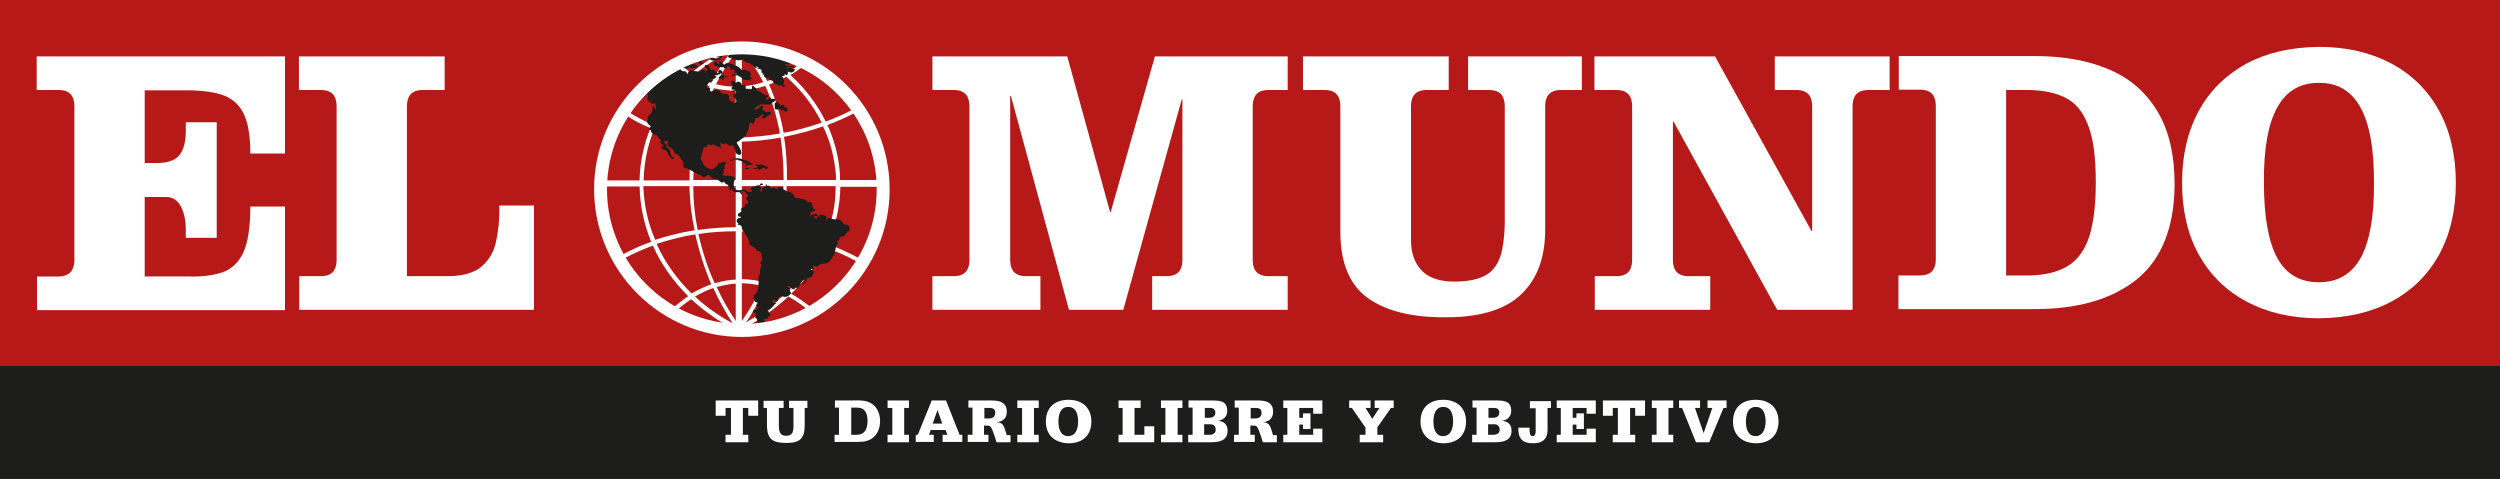
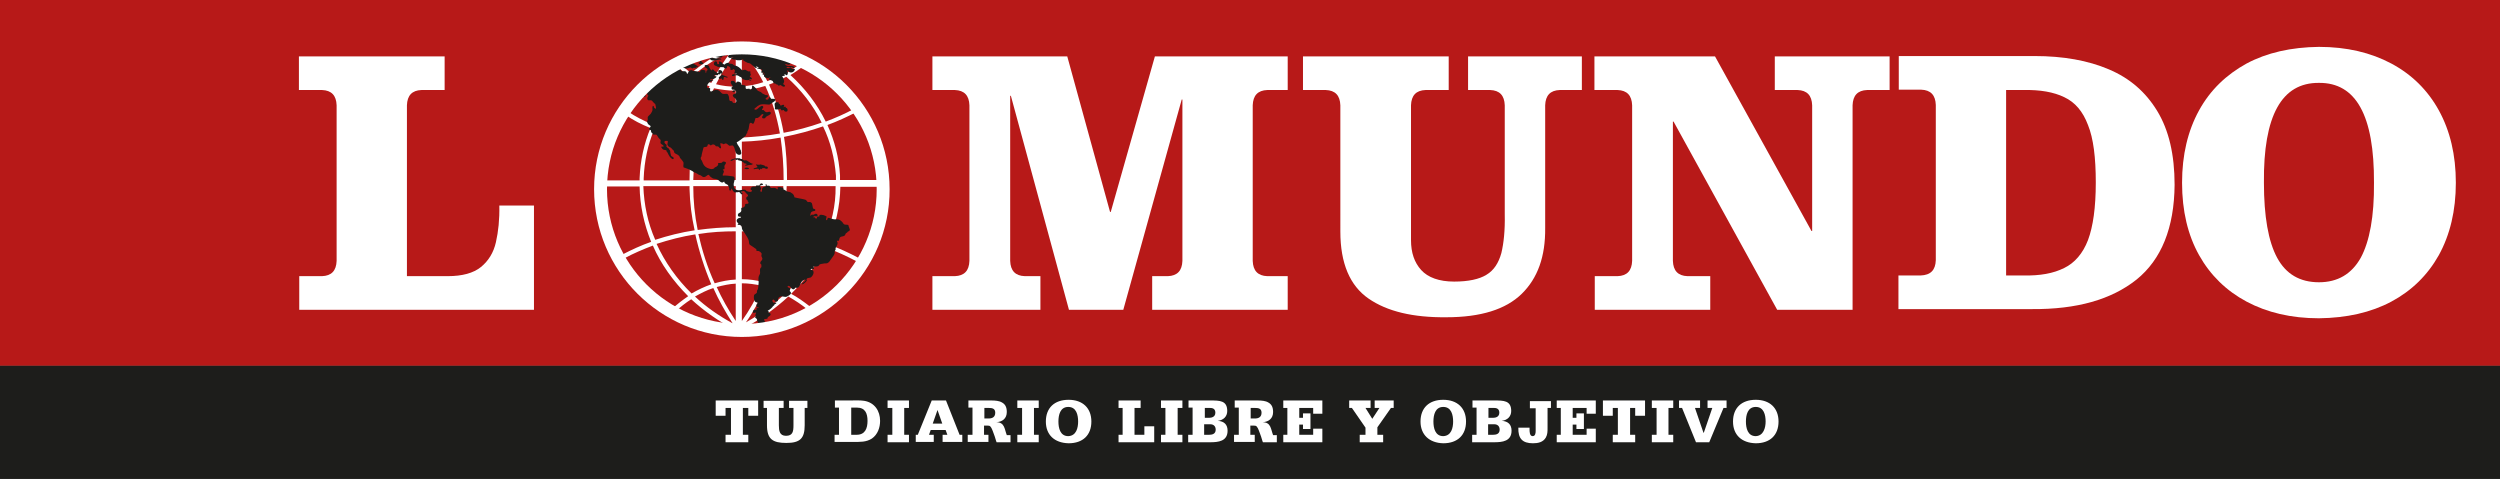
<svg xmlns="http://www.w3.org/2000/svg" xmlns:xlink="http://www.w3.org/1999/xlink" version="1.1" id="Capa_1" x="0px" y="0px" viewBox="0 0 736 141" style="enable-background:new 0 0 736 141;" xml:space="preserve">
  <rect x="0" y="0" width="736" height="141" fill="#808080" stroke="none" />
  <style type="text/css">
	.st0{fill:#B71918;}
	.st1{fill:#1D1D1B;}
	.st2{fill:#FFFFFF;}
	.st3{fill-rule:evenodd;clip-rule:evenodd;fill:#FFFFFF;}
	.st4{clip-path:url(#SVGID_2_);fill:#FFFFFF;}
	.st5{clip-path:url(#SVGID_2_);fill:#1D1D1B;}
</style>
  <g>
    <rect class="st0" width="736" height="107.7" />
    <rect y="107.7" class="st1" width="736" height="33.3" />
    <path class="st2" d="M274.4,16.6h39.8l12.6,45.8h0.2l13-45.8h39.1v9.9h-6c-2.8,0.1-4.2,1.6-4.3,4.5v45.8c0.1,2.9,1.5,4.4,4.3,4.5h6   v9.9h-39.9v-9.9h4.6c2.8-0.1,4.2-1.6,4.3-4.5V29.3h-0.2l-17.2,61.9h-16l-17.1-63h-0.2v48.6c0.1,2.9,1.5,4.4,4.3,4.5h4.6v9.9h-31.8   v-9.9h6.6c2.8-0.1,4.2-1.6,4.3-4.5V31c-0.1-2.9-1.5-4.4-4.3-4.5h-6.6V16.6" />
    <path class="st2" d="M383.6,26.5v-9.9h42.9v9.9h-6.8c-2.8,0.1-4.2,1.6-4.3,4.5v39.7c0,3.7,1,6.6,3,8.8c2,2.2,5.3,3.4,9.7,3.4   c4.2,0,7.4-0.7,9.5-2c2.2-1.3,3.6-3.5,4.4-6.4c0.7-2.9,1.1-6.7,1-11.3V31c-0.1-2.9-1.5-4.4-4.3-4.5h-6.5v-9.9h33.5v9.9h-6.5   c-2.8,0.1-4.2,1.6-4.3,4.5v36.1c0.1,8.4-2.2,14.8-6.9,19.4c-4.7,4.6-12.1,6.9-22.2,6.9c-9.8,0.1-17.4-1.7-22.9-5.5   c-5.5-3.8-8.3-10.4-8.3-19.7V31c-0.1-2.9-1.5-4.4-4.3-4.5H383.6" />
    <path class="st2" d="M504.9,16.6L533.3,68h0.2V31c-0.1-2.9-1.5-4.4-4.3-4.5h-6.7v-9.9h33.8v9.9h-6.6c-2.8,0.1-4.2,1.6-4.3,4.5v60.2   h-22.2l-30.5-55.4h-0.2v41c0.1,2.9,1.5,4.4,4.3,4.5h6.7v9.9h-34v-9.9h6.7c2.8-0.1,4.2-1.6,4.3-4.5V31c-0.1-2.9-1.5-4.4-4.3-4.5   h-6.8v-9.9H504.9" />
    <path class="st3" d="M569.9,76.6V30.9c-0.1-2.9-1.5-4.4-4.3-4.5H559v-9.9H599c8.4,0,15.7,1.3,21.8,3.9c6.2,2.6,10.9,6.7,14.3,12.3   c3.4,5.6,5.1,12.8,5.1,21.7c-0.1,12.7-3.9,22-11.2,27.9c-7.4,5.9-17.6,8.8-30.8,8.7h-39.3v-9.9h6.5C568.4,81,569.8,79.5,569.9,76.6    M590.6,26.5v54.6h5.1c4.9,0.1,8.8-0.6,12-2.2c3.1-1.5,5.5-4.3,7-8.2c1.5-4,2.3-9.6,2.3-17c0-7.3-0.7-13-2.3-16.9   c-1.5-4-3.8-6.7-7-8.2c-3.1-1.5-7.1-2.2-12-2.1H590.6z" />
    <path class="st3" d="M682.7,24.4c-11-0.1-16.4,9.7-16.2,29.4c0,9.9,1.3,17.3,3.9,22.1c2.6,4.8,6.7,7.2,12.3,7.2   c5.5,0,9.6-2.4,12.3-7.2c2.6-4.8,4-12.2,3.9-22.1C699,34,693.6,24.3,682.7,24.4 M682.7,13.8c8.2,0,15.3,1.7,21.3,4.9   c6,3.2,10.7,7.8,14,13.8c3.3,6,5,13.1,5,21.3c0,8.2-1.7,15.3-5,21.3c-3.3,5.9-8,10.5-14,13.7c-6,3.2-13.1,4.8-21.3,4.9   c-8.2,0-15.3-1.7-21.3-4.9c-6-3.2-10.7-7.8-14-13.7c-3.3-5.9-5-13-5-21.3c0-8.2,1.7-15.3,5-21.3c3.3-6,8-10.5,14-13.8   C667.4,15.5,674.5,13.9,682.7,13.8z" />
    <g>
      <defs>
        <path id="SVGID_1_" d="M176.8,55.6c0-23,18.6-41.6,41.6-41.6c23,0,41.6,18.6,41.6,41.6c0,23-18.6,41.6-41.6,41.6     C195.5,97.2,176.8,78.6,176.8,55.6" />
      </defs>
      <clipPath id="SVGID_2_">
        <use xlink:href="#SVGID_1_" style="overflow:visible;" />
      </clipPath>
      <path class="st4" d="M259.9,54.8V53h-12.6c0-0.5,0-0.9,0-1.4c-0.3-5.2-1.6-10.2-3.7-14.8c3-1.1,5.8-2.4,8.5-3.8l-0.6-1    c-2.7,1.5-5.5,2.7-8.4,3.8c-2.5-5.1-6.1-9.8-10.4-13.7c1.2-0.7,2.3-1.5,3.4-2.3l-0.7-0.9c-1.2,0.9-2.4,1.7-3.6,2.5    c-4.1-3.5-8.8-6.3-14-8.3l-0.2,0.6l-0.2-0.6c-5.3,2.2-9.9,5-13.9,8.4c-1.2-0.8-2.3-1.8-3.3-2.9l-0.9,0.8c1,1.1,2.1,2,3.2,2.9    c-4.5,4.1-8.1,9-10.5,14.3c-2.6-1.1-5-2.3-7-3.7l-0.7,1c2.1,1.5,4.5,2.7,7.2,3.8c-1.9,4.6-3,9.6-3.2,14.8c0,0.2,0,0.4,0,0.6h-11.2    v1.8h11.2c0.1,5.6,1.3,11.1,3.4,16.3c-2.9,1-5.7,2.3-8.4,3.7l0.6,1.1c2.6-1.4,5.4-2.6,8.3-3.7c2.4,5.5,6,10.5,10.4,14.9    c-1.6,1.1-3.2,2.3-4.7,3.7l0.8,0.9c1.6-1.4,3.2-2.7,4.8-3.7c3.8,3.5,8.2,6.6,13.1,9.1v0.3h1.8V97c5.2-2.8,9.8-6.1,13.7-9.7    c1.9,1.1,3.8,2.3,5.6,3.8l0.7-0.9c-1.8-1.4-3.6-2.7-5.5-3.7c4.3-4.2,7.7-8.8,10.1-13.7c3.2,1.2,6.3,2.6,9.3,4.2l0.6-1    c-3-1.6-6.1-3-9.3-4.2c2.4-5.3,3.7-11,3.8-16.8H259.9z M246.1,51.7c0,0.5,0,0.9,0,1.3h-14.4c0-4.3-0.2-8.6-0.9-12.7    c4-0.8,7.8-1.8,11.5-3.1C244.5,41.7,245.7,46.6,246.1,51.7z M218.4,26.6c2.3-0.1,4.6-0.6,6.9-1.3c2,4.3,3.4,9,4.3,14    c-3.8,0.7-7.5,1-11.2,1.2V26.6z M218.4,25.4V15.2c2.5,2.6,4.6,5.6,6.3,9C222.6,24.9,220.5,25.3,218.4,25.4z M216.6,25.5    c-2,0-3.9-0.2-5.8-0.7c1.7-3.4,3.6-6.5,5.8-9.3V25.5z M216.6,26.7v13.9c-3.8,0.1-7.5-0.2-11.1-0.6c1.1-5,2.6-9.7,4.7-14    C212.3,26.4,214.4,26.7,216.6,26.7z M215.3,41.8c0.4,0,0.9,0,1.3,0V53h-12.5c0.1-4.1,0.5-8.1,1.2-11.9    C208.5,41.5,211.8,41.8,215.3,41.8z M216.6,54.8v12.1c0,0-0.1,0-0.1,0c-3.7,0-7.4,0.3-11.1,0.8c-0.9-4.4-1.3-8.7-1.3-12.9H216.6z     M216.6,68.1v14.2c-2.1,0.1-4.1,0.5-6.2,1.1c-2.2-4.8-3.7-9.7-4.8-14.5C209.3,68.3,212.9,68.1,216.6,68.1z M218.4,68.1    c3.5,0.1,7,0.4,10.5,0.9c-1,4.9-2.4,9.6-4.2,14c-2.1-0.5-4.2-0.8-6.3-0.8V68.1z M218.4,66.9V54.8h12.2c-0.1,4.4-0.6,8.8-1.4,13.1    C225.6,67.3,222,67,218.4,66.9z M218.4,53V41.7c3.8-0.1,7.6-0.5,11.4-1.2c0.6,4.1,0.9,8.3,0.9,12.5H218.4z M241.9,36.1    c-3.7,1.3-7.4,2.3-11.2,3c-0.9-5-2.3-9.8-4.3-14.2c1.7-0.6,3.4-1.4,5.1-2.3C235.9,26.5,239.4,31,241.9,36.1z M230.6,21.8    c-1.5,0.8-3.1,1.5-4.7,2.1c-1.6-3.2-3.6-6.2-5.9-8.7C223.9,16.9,227.4,19.2,230.6,21.8z M215.4,15c-2.3,2.9-4.3,6.1-6,9.4    c-1.8-0.6-3.5-1.4-5.1-2.4C207.6,19.3,211.3,16.9,215.4,15z M203.4,22.8c1.7,1.1,3.6,2,5.5,2.6c-2.1,4.5-3.7,9.2-4.7,14.2    c-4-0.6-7.8-1.6-11.2-2.8C195.4,31.6,198.9,26.9,203.4,22.8z M189.5,52.5c0.2-5.1,1.2-9.9,3.1-14.4c3.4,1.3,7.3,2.3,11.4,2.9    c-0.7,3.9-1,7.9-1,12.1h-13.5C189.5,52.8,189.5,52.6,189.5,52.5z M189.4,54.8H203c0,0.3,0,0.5,0,0.8c0.1,4.1,0.6,8.2,1.5,12.2    c-4,0.6-7.9,1.6-11.6,2.8C190.7,65.6,189.6,60.3,189.4,54.8z M193.3,71.8c3.7-1.2,7.5-2.2,11.4-2.8c1.1,5,2.7,10,4.7,14.7    c-2,0.7-3.9,1.6-5.8,2.7C199.2,82.1,195.7,77.1,193.3,71.8z M204.6,87.3c1.8-1,3.5-1.9,5.4-2.5c1.6,3.6,3.6,7.1,5.7,10.4    C211.5,92.9,207.8,90.3,204.6,87.3z M211,84.5c1.9-0.5,3.7-0.9,5.6-1v11C214.4,91.2,212.5,87.8,211,84.5z M218.4,83.4    c1.9,0,3.9,0.3,5.8,0.7c-1.6,3.8-3.6,7.3-5.8,10.4V83.4z M219.6,94.9c2.2-3.1,4.1-6.7,5.8-10.5c1.9,0.5,3.7,1.3,5.6,2.2    C227.7,89.7,223.9,92.5,219.6,94.9z M231.9,85.8c-2-1.1-4-1.9-6-2.5c1.8-4.4,3.2-9.2,4.2-14.1c4,0.7,8,1.7,11.9,3.1    C239.5,77.2,236.1,81.7,231.9,85.8z M242.4,71.2c-3.9-1.4-8-2.4-12.2-3.1c0.8-4.4,1.3-8.8,1.4-13.3h14.4    C246.1,60.5,244.8,66,242.4,71.2z" />
      <path class="st5" d="M177.2,23.1c-0.1,0.2-0.2,0.3-0.1,0.5c0,0,0.1,0.1,0.1,0.1c0,0,0.2-0.3,0.4-0.5H177.2" />
      <path class="st5" d="M177.9,23.1c0,0-0.1,0.1-0.1,0.1c-0.1,0.4-0.4,0.4-0.5,0.7c-0.2,0.4,0.5,0.2,0.7,0.3c-0.3,0.1-0.3,0.3,0,0.3    c0.3-0.1,0.5,0.1,0.5,0.1c0.2,0.1,0.3-0.2,0.5-0.1c0.2,0.2,0.2,0.2,0.6,0.1c0.1,0.1-0.1,0.2-0.3,0.3c-0.6,0.1-1.7,0.4-1.9,0.6    c-0.3,0-0.5,0.2-0.8,0.2c-0.6,0.2-1.3,0.3-1.9,0.4c-0.9,0.4-0.2,0.4,0.1,0.4c1.4-0.2,2.6-0.9,4-0.6c0.5-0.5,1.3-0.5,1.9-0.8    c0.4-0.2,0.5-0.6,0.6-1c0-0.2,0.4-0.1,0.7,0c-0.1-0.3,0.3-0.4,0.3-0.7c0.4,0.1,0.9-0.2,1.3-0.1c0.1,0,0,0.2-0.1,0.3    c-0.1,0-0.3,0-0.3,0c-0.3,0.2-0.1,0.6-0.3,0.7c-0.1,0.1-0.5,0.1-0.5,0.3c-0.1,0.3,0.4,0.2,0.5,0.1c0.4-0.7,1-0.8,1.7-1    c0.1-0.1,0-0.3,0.1-0.4c0-0.1,0.1-0.1,0.2-0.1H177.9" />
      <path class="st5" d="M226.8,96.3c-0.1,0-0.2,0-0.3,0.1c-0.3-0.3-0.9-0.8-1.2-0.4c-0.3,0.3,0.1,0.7,0.5,0.9    c0.5,0.2,1.1,0.1,1.6-0.1c0.2-0.1,0.3-0.4,0.1-0.5C227.3,96.3,227,96.3,226.8,96.3" />
      <path class="st5" d="M217.7,56.6c0.3,0.1,0.3,0.5,0.6,0.6c0.2,0.1,0.5-0.1,0.3-0.3c-0.3-0.2-0.4-0.5-0.1-0.6    c0.3-0.1,0.8-0.1,0.9,0l0.3-0.3c-0.3-0.2-0.8-0.2-1.2-0.1c-1.4,0.3-2,0-2.4-0.6c-0.1-0.3,0-0.5-0.1-0.8c-0.1-0.8,0.5-1.5,0.2-2.3    c-0.1-0.2-0.4-0.3-0.6-0.3c-0.9-0.1-1.8-0.3-2.8-0.2c-0.2-0.5,0.6-1,0.2-1.5c-0.1-0.1-0.2-0.2-0.2-0.3c0.3,0,0.5-0.1,0.5-0.2    c0-0.1,0-0.3,0-0.4c-0.1-0.3,0-0.7,0.3-1c0.1-0.2,0.2-0.4,0-0.6c-0.2-0.1-0.5-0.2-0.8-0.1c-0.1,0.1-0.2,0.2-0.3,0.3    c-0.3,0.1-0.7,0.1-1.1,0.1c0.2,0.6-0.3,1.1-1,1.3c0,0-0.1,0.2-0.1,0.2c-0.2,0.2-0.6,0.3-0.9,0.3c-2-0.4-2.3-1.3-2.7-2.3    c0-0.2-0.2-0.3-0.3-0.5c-0.2-0.3-0.1-0.8,0.1-0.9c0.1-0.9,0.4-1.7,0.6-2.6c0-0.1,0.2-0.2,0.3-0.2c0.3-0.1,0.6,0,0.8-0.2    c0.2-0.2,0-0.5,0.3-0.6c0.2-0.1,0.5,0.1,0.7,0.3c0.1,0.1,0.2-0.1,0.4-0.2c0.4-0.2,0.9,0,1.1,0.4c0.1,0.2,0.5,0,0.6,0.1    c0.1,0.1,0.4,0.1,0.4,0.3c0,0.1,0.2,0.1,0.2,0.2c0.1,0,0.2,0.1,0.3,0.1c0.1-0.2,0.1-0.5,0-0.6c-0.2-0.3,0-0.6-0.2-0.9    c0.4,0,0.6,0,0.9,0.2c0.1,0.1,0.2,0.1,0.3,0c0.7-0.5,1.1,0.3,1.5,0.5c0.3,0.1,0.9-0.2,1.1,0c0.6,0.6,0.5,1.5,0.9,2.2    c0.3,0.4,1,0.7,1.4,0.3c0.3-0.3,0-0.7,0-1.1c0-0.2-0.3-0.3-0.2-0.5c0,0.1,0.1,0.2,0.1,0.3c-0.2-0.8-0.9-1.4-1.1-2.1    c0,0,0-0.2,0.1-0.2c0.1,0,0.3-0.1,0.4-0.2c0.8-0.5,1.4-1.1,2.1-1.6c0.1-0.1,0.2-0.5,0.3-0.7c0.1,0,0.1-0.1,0.2-0.1    c0-0.1,0-0.3,0-0.4c0.2-0.3,0.3-0.6,0.4-0.9c0.1-0.4,0.1-0.8,0.2-1.2c0-0.2,0.2-0.7,0.6-0.5c0.2,0.1,0.5,0.4,0.6,0.2    c0.4-0.5,0.4-1.1,0.6-1.6c0-0.1,0.5,0,0.7-0.1c0.4-0.2,0.7-0.5,1-0.9c0.1-0.1,0.2-0.1,0.4-0.2c0.2-0.1,0.3,0.2,0.2,0.3    c-0.3,0.3-0.5,0.7-0.2,0.9c0.2,0.1,0.5,0.1,0.7,0c0.2-0.1,0.1-0.2,0.3-0.4c0.1-0.1,0.4-0.2,0.5-0.3c0.5-0.2,1.2-0.6,0.8-1.1    c-0.3-0.3-0.9,0.2-1.3,0c-0.3-0.1-0.5-0.4-0.7-0.6v0c-0.9,0.1-0.3-0.4-0.2-0.6c0.1-0.1,0.2-0.3,0-0.5c-0.1-0.1-0.3-0.2-0.4-0.1    c-0.6,0.2-0.9,0.7-1.4,1c-0.2,0.1-0.7,0.2-0.7-0.1c0-0.2,0.3-0.3,0.5-0.5c0.3-0.3,0.6-0.5,1-0.7c0.9-0.4,1.9-0.1,2.8-0.1    c0.2,0,0.4-0.1,0.5-0.2c0.4-0.4,1.1-0.6,1.3-1c0.4-0.6-0.8-0.5-1.3-0.5c0.1-0.2,0-0.3-0.2-0.4c-0.1-0.1-0.3,0-0.3,0    c-0.1,0.3-0.2,0.8-0.8,0.6c-0.1,0-0.3-0.1-0.2-0.3c0.2-0.3,0.7-0.4,0.7-0.7c0-0.1,0-0.2-0.1-0.2c-0.1-0.1-0.4-0.1-0.6-0.1    c-0.3-0.2-0.7-0.3-1-0.5c-0.1-0.1-0.2-0.2-0.3-0.3c-0.1-0.2-1-0.3-1.2-0.7c-0.3-0.5-0.7-0.8-1.1-1.2c0,0-0.4-0.2-0.4,0    c0,0.4,0.1,1-0.6,1.1c0,0,0-0.1,0-0.1c0,0-0.1,0-0.1,0c0-0.1-0.1-0.2-0.1-0.2c-0.4,0-0.8,0.2-1,0c-0.2-0.2,0-0.6-0.1-0.8    c-0.2-0.3-0.7-0.2-1.1-0.3c-0.2-0.1-0.1-0.3-0.2-0.5c-0.1-0.2-0.4-0.3-0.6-0.4c-0.2-0.1-0.5-0.1-0.7,0c-0.1,0.1-0.1,0.2-0.1,0.3    c-0.2,0-0.3-0.1-0.4-0.1c0-0.2-0.2-0.3-0.3-0.4c-0.3-0.1-0.8-0.2-0.9,0.1c-0.2,0.6,0.3,1,0.6,1.5c-0.4-0.1-0.5,0.4-0.4,0.7    c0,0.1,0.1,0.2,0.3,0.2c0.1,0,0.3,0,0.4,0c0.2,0.1,0.3,0.1,0.2,0.3c0.5-0.1,0.5,0.6,0.3,0.8c-0.2,0.2-0.7,0.2-0.8,0.4    c-0.1,0.2-0.1,0.4,0.1,0.6c0.1,0.2,0.4,0.3,0.6,0.5c0.3,0.4,0.4,0.9,0.1,1.2c-0.2,0.2-0.4,0.2-0.7,0.1c-0.2-0.1-0.3-0.2-0.3-0.4    c0-0.2-0.6,0-0.8-0.3c-0.2-0.3-0.1-0.7-0.2-1.1c0,0,0,0,0,0c-0.1-0.3-0.2-0.6-0.4-0.8c-0.4-0.2-1,0.1-1.5-0.1    c-0.4-0.2-0.6-0.6-1-0.9c-0.7-0.4-1.5-0.2-2.2,0.2c-0.3,0.2-0.4-0.1-0.5-0.3c0-0.2,0.2-0.5,0-0.6c-0.1-0.2-0.5,0-0.6-0.1    c-0.5-0.3-0.2-0.9,0.1-1.3c0.2-0.3,0.6-0.6,1.1-0.7c0,0,0-0.1-0.1-0.1c0.2,0,0.3-0.1,0.5-0.2c0,0,0,0,0-0.1c-0.3,0-0.6,0-0.9,0    c0,0,0-0.1,0-0.2c0.7,0.1,1.4-0.1,1.8-0.6c0.2-0.3-0.5-0.3-0.7-0.3c0-0.5,0.9-0.1,1.2-0.3c0,0,0-0.2,0-0.2c0.2-0.1,0.5,0.1,0.6,0    c0.1-0.1,0-0.2,0.1-0.3c0,0,0.1,0,0.1,0c0.1,0,0.1,0.1,0.1,0.1c0.1,0,0.3,0,0.3,0c0.2-0.2,0.1-0.5,0-0.7c-0.2-0.3-0.7-0.5-1-0.3    c-0.3,0.1,0,0.5-0.1,0.7c0,0.1-0.2,0.2-0.3,0.1c-0.3-0.1-0.4-0.3-0.6-0.5c-0.1-0.1-0.2,0-0.3,0c0.1-0.2-0.1-0.2-0.1-0.4    c-0.2,0.1-0.2-0.2-0.4-0.2c-0.1,0-0.1,0.2-0.2,0.3c-0.1,0.1-0.3-0.1-0.3-0.1c-0.2-0.2-0.3-0.5-0.5-0.8c0,0,0-0.2,0-0.2    c-0.2-0.4-0.7-0.6-1.2-0.4c-0.3,0.1-0.1,0.4,0,0.6c0.1,0.3,0.8,0.3,0.7,0.7c0,0-0.1,0.1-0.1,0.1c0.2,0.2-0.2,0.2-0.2,0.2    c-0.1,0.2,0,0.4-0.1,0.6c0,0-0.2,0-0.2,0c-0.1-0.3,0.2-0.6-0.2-0.7c-0.5-0.2-1.4-0.2-1.4,0.5c-0.7-0.1-1.3-0.3-2-0.3    c-0.1,0-0.2-0.2-0.4-0.2c-0.2-0.1-0.5,0-0.7,0.1c-0.4,0.2-0.3,0.7-0.7,1c-0.2-0.3-0.1-0.7-0.6-0.8c-0.4-0.1-0.8,0.1-1-0.1    c-0.2-0.1-0.3-0.4-0.5-0.5c-0.5-0.2-1,0-1.5-0.2c-0.3-0.1-0.5-0.3-0.7-0.6c0,0-0.2,0-0.2,0c-0.3,0.2-0.3,0.7-0.7,0.6    c0,0,0-0.2,0-0.3c0.1,0,0.1,0,0.1,0.1c0.1-0.2-0.2-0.5-0.5-0.4c-0.1,0-0.2,0.1-0.2,0.2c-0.3,0-0.3-0.2-0.5-0.3    c-0.1-0.1-0.2,0-0.2,0.1c-0.2,0.3-0.1,0.7-0.5,0.7c-0.3,0-0.6,0-0.9-0.2c-0.1,0,0.1-0.1,0.1-0.2c0.3,0,0.6-0.1,0.8-0.2    c0.1-0.2,0-0.4,0.2-0.5c-0.5-0.1-0.8,0.2-1.1,0.4c-0.1,0.1-0.2,0.3-0.3,0.3c-0.3,0.1-0.7,0-1,0c-0.1,0-0.3,0.2-0.4,0.2    c-0.5,0.1-1.1-0.3-1.6,0c-0.1,0.1-0.2-0.1-0.4-0.1c0-0.2-0.2-0.3-0.3-0.4c-0.2-0.1-0.5-0.1-0.7,0c-0.1,0.1-0.2,0.3-0.4,0.2    c-0.2,0-0.3-0.2-0.5-0.2c-0.3-0.1-0.6-0.1-0.9-0.2c0,0,0-0.1,0-0.1c-0.2-0.1-0.5,0-0.6-0.1c-0.5-0.5-1.2-0.6-1.9-0.5    c0,0.1-0.2,0.2-0.2,0.2c-1,0-2.1,0-2.5,0.9c-0.4,0-0.8-0.3-1.2-0.2c-0.2,0-0.5,0.2-0.5,0.4c0.1,0.4,0.5,0.8,0.1,1.1    c-0.1,0.1-0.4,0.1-0.4,0c-0.2-0.2-0.2-0.5-0.4-0.7c0,0-0.4,1.1,0,1.1c-0.2,0.2-1.7,1-1.7,1.1c-0.3,0-1.5,0-1.7,0.3    c-0.1,0.1,0.3,0.1,0.3,0.3c0,0.1-0.1,0.2-0.2,0.4h0.4c0,0,0.1-0.1,0.1-0.1c0.2-0.2,0.4-0.1,0.2,0.1h6.9c0.1,0,0.1,0,0.2,0    c0,0,0.1,0,0.1,0c0.4,0.2,0,0.7,0.3,0.8c0.5,0.2,1.3-0.1,1.7,0.1c0.6,0.3,1.3,0.4,1.9,0.5c0.5,0.1,0.4,0.6,0.5,0.9    c0.1,0,0.2,0.1,0.2-0.1c0,0.2-0.2,0.5,0,0.6c0.3,0.1,0.6,0.3,0.6,0.6c0.5,0.1,0.4,0.5,0.5,0.9c0,0.1,0.1,0.2,0.3,0.2    c0,0.1-0.1,0.1-0.1,0.2c-0.2,0.4-0.4,0.7-0.1,1.1c0.2,0.3,0.8,0,1.2,0.2c0.2,0.2,0.7,0.9,1,1c0,0.1,0.6,1.9-0.1,1.3    c-0.2-0.2-0.4-0.3-0.3-0.6c-0.1,0-0.2-0.2-0.3-0.1c-0.2,0.3-0.1,0.7-0.1,1.1c0,0.3-0.2,0.7-0.4,1c-0.2,0.4-0.6,0.6-0.9,1    c-0.3,0.4,0.1,0.8-0.2,1.2c-0.2,0.3,0,0.7,0.2,1c0.1,0.2,0.4,0.3,0.6,0.5c0.4,0.2-0.1,0.6-0.3,0.8c0,0.1,0,0.2,0,0.3    c0.1,0.1,0.3,0.2,0.5,0.2c0.2,1.4,0.5,0.4,0.6,1.3c0.4,0.1,1-0.1,1.2,0.2c0.2,0.4,0.6,1,1,1.3c0.3,0.3-0.1,0.8,0.1,1.1    c0.2,0.4,1.1,0.5,0.8,1c-0.3,0-0.7-0.2-0.6,0.2c0.2,0.2,0.2,0.4,0.5,0.6c0.3,0.2,0.7,0.1,1,0.3c0.1,0.8,0.3,0.3,0.4,0.8    c0.3,0.6,0.6,1.3,1.3,1.7c0.2,0.1,0.3,0.1,0.4-0.1c0.1-0.1,0.1-0.2,0-0.3c-0.2-0.2-0.4-0.3-0.6-0.4c-0.2-0.1-0.1-0.3-0.2-0.4    c-0.1-0.4-0.2-0.8-0.2-1.2c0-0.1-0.2-0.3-0.3-0.4c0-0.1-0.1-0.2-0.1-0.3c-0.4,0-0.4-0.4-0.7-0.5c-0.1-0.1,0.2-0.5,0-0.6    c-0.4-0.3-0.8-0.7-0.5-1c0.2-0.2,0.6-0.1,0.9-0.1c0,0.3,0,0.6-0.1,0.9c-0.1,0.2,0.2,0.5,0.3,0.7c0.2,0.2,0.7,0.3,0.8,0.5    c0.1,0.1,0.3,0.2,0.3,0.4c0.2,0,0.2,0.1,0.3,0.2c0.3,0.2,0.2,0.5,0.3,0.7c0.2,0.3,0.5,0.4,0.9,0.6c0.4,0.2,0.7,0.6,0.7,0.7    c0,0.1,0.1,0.3,0.2,0.4c0.3,0.3,0.6,0.7,0.8,1c0.3,0.4,0,1,0.1,1.5c0,0.2,0.2,0.3,0.4,0.3c0.7,0.2,1.3,0.5,1.9,0.8    c0.5,0.2,0.8,0.6,1.3,0.7c0.5,0.2,0.8,0.6,1.4,0.7c0.3,0.1,0.5,0.4,0.8,0.5c0.2,0.1,0.5,0,0.7-0.1c0.4-0.2,0.8-0.8,1.1-0.4    c0.2,0.4,0.6,0.6,1,0.9c0.4,0.2,0.9,0.1,1.3,0.3c0.5,0.2,0.7,0.6,1.1,0.8c0.2,0.1,0.4,0.2,0.6,0.1c0.4-0.3,0.5-0.3,0.5,0.1    c0.2,0.3,0.6,0.4,0.9,0.6c0.1,0.1,0.3,0.3,0.2,0.5c0.2,0,0.2,0.2,0.2,0.3c0.2,0.2,0,0.5,0.1,0.7c0.1,0.2,0.3,0.3,0.5,0.1    c0-0.6,0.3-0.6,0.4-0.1c0.2,0.4,0.3,0.4,0.6,0.7c0.2,0.2,0.6-0.1,0.9,0C217.4,56.5,217.6,56.5,217.7,56.6z" />
      <path class="st5" d="M250.1,67.3c-0.1-0.4-0.3-0.6-0.3-1c0,0-0.1,0-0.1,0c0-0.1,0-0.1-0.1-0.1c-0.3-0.1-0.7,0-0.9-0.1    c-0.5-0.1-0.5-0.6-0.9-0.9c-0.3-0.2-0.4-0.4-0.7-0.5c-0.6-0.3-1.3,0-1.9-0.2c-0.5-0.2-1-0.3-1.5-0.4c-0.2,1.2-0.8,0.8-0.3-0.3    c-0.5-0.4-1.4-0.7-2.1-0.5c-0.1,0,0,0.3-0.1,0.4c-0.1,0.1-0.5,0-0.6,0.1c-0.2,0.8-0.4,0.7-0.7,0.2c-0.1-0.1-0.3,0-0.4,0    c-0.1-0.1,0-0.2,0.1-0.3c0.3-0.1,0.6,0,0.9,0c0.3-0.1,0.2-0.4,0.1-0.6c-0.1-0.2-0.5-0.2-0.7-0.1c-0.3,0.3-0.5,0.2-0.9,0.2    c-0.2,0-0.2,0.3-0.5,0.3c0.1-0.3,0.1-0.5,0.2-0.8c0.1-0.4,0.6-0.5,1.1-0.6c0.2,0,0.3-0.3,0.2-0.4c-0.1-0.2-0.5-0.2-0.6-0.3    c-0.2-0.5-0.2-1.1-0.4-1.6c-0.1-0.1-0.3-0.3-0.5-0.3c-0.3-0.1-0.6,0.1-0.8-0.1c-0.2-0.2-0.3-0.5-0.6-0.6c-1-0.3-2.1-0.4-3.2-0.7    c-0.1-0.5-0.3-1-0.9-1.3c-0.1,0-0.2-0.2-0.3-0.2c-0.5-0.2-1-0.1-1.4-0.5c-0.2-0.2-0.5-0.2-0.7-0.4c-0.1-0.1,0.2-0.4,0-0.4    c-0.5-0.1-0.9-0.3-1.4-0.2c-0.2,0-0.4,0.2-0.3,0.3c0.3,0.2,0,0.4-0.1,0.3c-0.8-0.7-1.3-0.2-1.9-0.4c-0.2-0.1-0.2-0.5-0.4-0.6    c-0.2-0.1-0.6,0.1-0.8-0.1c-0.1-0.1,0-0.2,0-0.3c-0.1-0.1-0.3,0-0.3,0c-0.1,0.2,0.2,0.4,0,0.6c-1.2,0.2-1,0.6-1.1,1.5    c0,0.1-0.3,0-0.4,0c-0.2-0.4,0.3-0.7,0.2-1.1c-0.1,0-0.1-0.1-0.2-0.1c0-0.2-0.2-0.4-0.1-0.5c0.2-0.3,0.5-0.1,0.8-0.3    c0,0,0.1-0.2-0.1-0.3c-0.2-0.1-0.5-0.2-0.6,0c-0.1,0.1-0.3,0.3-0.3,0.5c-0.3,0-0.6,0-0.9,0c-0.2,0-0.1,0.3-0.2,0.3    c-0.4,0.1-0.9-0.1-1.2,0.2c-0.2,0.2-0.5,0.6-0.2,0.8c0.1,0.1,0.2,0.1,0.3,0.2c0.1,0.2-0.3,0.4-0.5,0.4c-0.5,0-1-0.2-1.5-0.5    l-0.3,0.3c0.4,0.3,0.6,0.7,1,1c0.2,0.1,0,0.4,0.2,0.5c-0.6-0.1-0.9,0.9-0.2,1.2c0,0,0.1,0.3,0,0.3c0.3,0.1,0.3,0.4,0.2,0.6    c-0.2,0.2-0.7,0-0.9,0.2c0,0.7-0.3,1-1.1,1.1c-0.2,0.3,0.1,0.7-0.1,1c-0.1,0.3-0.4,0.4-0.7,0.6c-0.3,0.1-0.3,0.6-0.2,0.8    c0.1,0.2,0.5,0.2,0.8,0.2c0,0.1,0,0.3,0,0.3c-0.2,0.1-0.5,0-0.6,0.1c-0.4,0.2-0.7,0.5-0.6,0.9c0,0.3,0.4,0.5,0.5,0.8    c-0.2,0.1-0.4,0.2-0.1,0.3c0.6-0.1,1.1,0.3,1.1,0.7c0,0.5,0.2,0.9,0.5,1.3c0.2,0.2,0.4,0.5,0.5,0.7c0.4,0.6,0.8,1.2,1,1.8    c0.2,0.5,0,1.1,0.4,1.4c0.6,0.4,1.3,0.8,1.9,1.3c-0.1,0.4-0.1,0.5,0.6,0.5c0.4,0.1,0.7,0.4,0.9,0.7c0,0.1,0.1,0.2,0,0.3    c0,0.2-0.1,0.5,0,0.6c0.2,0.5,0.4,0.6,0.1,1.1c-0.4,0.4-0.6,0.7-0.4,1.1c0.5,0.2,0.1,0.6,0.3,0.9c-0.9,0.6-0.1,1.6-0.6,2.3    c-0.6,0.9-0.1,1.9-0.3,2.8c-0.1,0.5,0,1-0.2,1.5c0,0.1-0.2,0.2-0.2,0.3c-0.1,0.2,0,0.5-0.1,0.7c-0.2,0.3-0.7,0.4-0.8,0.7    c-0.1,0.6-0.1,1.2,0.2,1.8c0.1,0.2,0.5,0.3,0.8,0.4c0.2,0.1,0,0.3-0.2,0.4c-0.1,0.3-0.3,0.9,0.3,0.9c0.3,0.1,0.3,0.3,0.1,0.3    c-0.2,0-0.3-0.3-0.4-0.2c-0.2,0.2,0.1,0.5-0.1,0.7c-0.2,0.2-0.5-0.1-0.7,0c-0.3,0.2-0.5,0.7-0.2,0.9c0.2,0.2,0.5-0.2,0.7-0.1    c0.1,0,0,0.2,0.1,0.3c0,0-0.1,0.1-0.1,0c-0.1,0.3-0.2,0.7,0,1c-0.3,0-0.4,0,0.3,0.6c0.1,0.1,0.1,0.3,0.1,0.5    c0.2,0.4,0.3,0.7,0.7,0.9c0.5,0.3,1.2,0.1,1.5-0.2c0.2-0.2,0.1-0.5,0-0.7c-0.1-0.1-0.3-0.2-0.1-0.4c0.3-0.2,0.7,0,1-0.3    c0.1-0.1,0-0.3,0-0.3c0.2-0.2,0.6-0.3,0.8-0.6c0.1-0.2,0.1-0.4-0.1-0.6c-0.7-0.1-0.2-0.5-0.5-0.6c-0.3-0.1-0.2-0.1,0.1-0.3    c0.3-0.1,1.1-0.8,1.3-1.2c0.2,0,0.1-0.2,0.3-0.2c0-0.2,0.3-0.5,0.6-0.5c-0.1-0.1,0.2-0.2,0-0.3c-0.3-0.1-0.5,0-0.8,0    c-0.2-0.1-0.2-0.3-0.3-0.5c-0.1-0.2,0.2-0.5,0.4-0.4c0.3,0.2,0.3,0.7,0.8,0.6c0.8-0.2,0.2-0.9,0.8-1.3c0.1-0.1,0.3-0.1,0.4-0.2    c0.6-0.2,1.3,0.3,1.9,0c0.4-0.2,0.9-0.5,1.1-0.8c0.1-0.2,0.1-0.5-0.2-0.7c-0.3-0.2,0.2-0.6,0-0.9c-0.1-0.2-0.5-0.2-0.7-0.4l0,0    c-0.1-0.3,0.1-0.4,0.5-0.3c0.4,0.3,0.5,0.7,0.9,0.9c0.3,0.2,0.7,0,0.8-0.4c0.3,0,0.5,0.1,0.8,0c0.5-0.3,0.6-0.8,0.8-1.2    c0.2-0.5,0.6-1.1,1.4-1.2c0,0.2,0.1,0.4,0,0.4c-1.7,1.3-1,1-0.6,0.9c0.4-0.3,0.8-0.6,1-1c0.1-0.1,0-0.2-0.1-0.3    c0.2-0.1,0.1-0.3,0.2-0.3c0.3-0.3,1-0.1,1.3-0.5c0.5-0.5,0.8-1.2,0.5-1.8c-0.1-0.1-0.4-0.3-0.7-0.3c0-0.1,0-0.2,0-0.2    c0.2-0.1,0.5,0,0.8,0c0.2-0.1,0.2-0.3,0.1-0.5c0,0-0.1,0-0.2,0c0-0.1,0.1-0.2,0.1-0.2c0.6-0.1,1.4,0.1,1.7-0.5    c0.1-0.3,0.8-0.3,1.2-0.4c0.3-0.1,0.7,0,1.1-0.1c0.5-0.2,0.8-0.6,1-1c0.1-0.1,0.3-0.3,0.3-0.4c0.3-0.5,0.8-0.9,0.9-1.5    c0-0.1,0.1-0.3,0-0.4c0-0.3,0.2-0.5,0.3-0.7c0-0.2,0-0.4,0-0.5c0.3-0.6,0.8-1.2,0.5-1.8c0-0.1-0.2-0.3-0.1-0.3    c0.1-0.1,0.5,0.1,0.6-0.1c0.1-0.3,0.1-0.8,0.4-1c0.3-0.2,0.9-0.2,1.2-0.4c0.1-0.1,0.3-0.3,0.3-0.5c0.1-0.3,0.6-0.4,0.7-0.7    C250.2,68,250.3,67.7,250.1,67.3z" />
      <path class="st5" d="M228.3,32.2c0.5,0.1,1,0,1.5-0.2c0.1,0.2,0.1,0.4,0.3,0.5c0.2,0.1,0.5-0.2,0.6-0.1c0.2,0.1,0.2,0.4,0.4,0.4    c0.2,0.1,0.6,0.1,0.7-0.1c0.1-0.3,0.1-0.5-0.1-0.8c0,0-0.1-0.1-0.2-0.1c-0.2-0.1-0.2-0.3-0.3-0.4c-0.1-0.1-0.3,0.1-0.5,0.2    c0-0.3,0.3-0.5,0.1-0.7c-0.1-0.1-0.3,0-0.5,0c-0.2,0-0.2,0.2-0.4,0.2c-0.3-0.1-0.2-0.3-0.3-0.5c0,0-0.1,0-0.2,0    c-0.2-0.1-0.2-0.3-0.2-0.5c0,0-0.1,0-0.1,0c-0.4,0-0.8-0.1-1,0.3c-0.2,0.6,0.2,1.1,0,1.6C228.1,32.1,228.2,32.2,228.3,32.2z" />
-       <path class="st5" d="M192.2,30.6c0.1,0,0.2,0.1,0.3,0c0.1-0.3-0.1-0.6-0.4-0.8c-0.4-0.2-0.5-0.4-1-0.3c-0.2,0.1-0.2,0.3-0.2,0.4    c0.1,0.2,0.6,0.1,0.7,0.3C191.7,30.4,191.9,30.5,192.2,30.6z" />
      <path class="st5" d="M189.8,28c-0.1-0.1-0.3,0-0.4,0c-0.1,0-0.1,0.2-0.1,0.3c0.1,0.2,0.6,0.3,0.7,0.1c0-0.1,0.2-0.2,0.1-0.3    C190,28.1,189.9,28,189.8,28z" />
-       <path class="st5" d="M189.6,27.3c-0.2,0-0.3-0.2-0.5-0.1c-0.3,0.2,0.1,0.6,0.3,0.6C189.6,27.7,189.6,27.5,189.6,27.3z" />
      <path class="st5" d="M211.8,23.2c0.2,0.1,0.5-0.1,0.7-0.1c0.1,0.2,0.1,0.6,0.4,0.4c0.3-0.2-0.1-1.1,0.6-0.8    c0.2,0.1,0.5,0.2,0.7,0.1c0,0,0.1-0.2-0.1-0.2c-0.4-0.1-0.7-0.2-1-0.4c0,0-0.2,0-0.2,0c-0.1-0.1-0.2-0.1-0.2-0.2    c0-0.1-0.2-0.1-0.3,0c-0.2,0.1,0,0.3-0.1,0.3C211.8,22.4,211.3,23,211.8,23.2z" />
      <path class="st5" d="M214.4,16.4c-0.2,0.1,0,0.4,0.1,0.5c0.2,0.2,0.6,0.2,0.8,0.1c0.2-0.1,0.3-0.1,0.5-0.1c0,0.1,0.2,0,0.1,0.1    c-0.1,0.2-0.4-0.1-0.5,0c-0.2,0.2,0,0.5,0.3,0.4c0,0,0,0.1,0,0.1c0.3,0,0.6,0,0.9,0.1h-0.1c0,0,0.1,0,0.1,0c0.1,0,0.1,0,0.2,0.1    c0,0,0,0,0,0c0.7,0.1,1.5,0.1,2-0.3c0,0.1,0,0.2-0.1,0.3c0.5,0.3,0.9,0.6,1.4,0.8c0.3,0.1,0.7,0.1,0.9,0.3    c0.4,0.4,0.9,0.7,1.3,1.1c0.1,0.1,0.3,0.2,0.4,0.1c0.1-0.2,0.2-0.4-0.2-0.4c0,0,0-0.1,0.1-0.1c0.4,0.1,0.6,0.4,0.9,0.5    c-0.2,0-0.5-0.1-0.6,0.1c0,0,0.1,0.1,0.1,0.1c0.4,0,0.7,0.2,1.1,0.2c0.3,0.1,0.3,0.4,0.2,0.5c-0.2,0.1-0.2,0.3-0.1,0.5    c0.1,0.2,0.2-0.1,0.4,0c0,0,0-0.1,0-0.1c0,0,0.1,0,0.1,0c0.2,0.2,0,0.4-0.3,0.4c0.1,0.2,0.3,0.5,0.5,0.2c0.1-0.1,0-0.3,0.1-0.4    c0.2,0.3-0.1,0.5-0.1,0.8c0,0.4,0.6,0.6,1.1,0.7c0.2,0.1,0.6-0.3,0.8-0.2c0.1,0.1-0.3,0.2-0.4,0.3c-0.1,0.1-0.1,0.2,0,0.3    c0.3,0.2,0.7,0.2,1,0.4c0.2,0.1,0.2,0.5,0.4,0.7c0.1,0.1,0.3,0.1,0.5,0.1c0,0.1,0.1,0.1,0.2,0.2c0,0.1,0.3,0,0.4,0.1    c0.1,0.1,0.2,0.3,0.3,0.3c0.2,0.1,0.5-0.3,0.7-0.1c0.3,0.2,0.6,0.5,1,0.4c0.1,0,0.2-0.1,0.2-0.3c-0.1-0.3-0.7-0.3-0.5-0.6    c0.5-0.7,0.1-1.2-0.1-1.8c0-0.1-0.3-0.1-0.2-0.3c0.1-0.2,0.5-0.2,0.7-0.1c0-0.2,0-0.2-0.1-0.4c0.1,0,0.1-0.2,0.2-0.2    c0.1,0.1,0.2,0.2,0.3,0.3c0.1,0.1,0.3,0,0.4-0.1c0.1,0,0-0.2,0.1-0.3c0.2-0.3-0.1-0.6-0.2-0.9c0.1,0,0.3-0.1,0.3,0    c0.2,0.2,0.3,0.5,0.6,0.5c0.7,0.2,1.4-0.4,1.4-1c-0.2,0-0.3-0.1-0.5-0.1c0,0,0,0.1,0,0.1c-0.1,0-0.2,0-0.3,0    c-0.1-0.1-0.1-0.2-0.2-0.3c-0.1-0.2-0.5-0.1-0.7,0c-0.2,0.1-0.5,0.1-0.7-0.1c0,0-0.1-0.2,0.1-0.2c0.5-0.1,1,0.2,1.4,0    c0.1,0.2,0.3,0.2,0.4,0.3c0.2,0.1,0.5-0.1,0.3-0.3c-0.8-0.6-2,0.1-2.6-0.7c-0.1-0.1,0.1-0.1,0.1-0.2c0.4,0.2,0.9,0.4,1.3,0.1    c0.1-0.1,0.1-0.4,0-0.4c-0.5-0.2-0.8-0.6-1.3-0.8c-0.3-0.1-0.3-0.5-0.6-0.6c0.1,0-0.4-0.2-0.5-0.2c0,0-0.2-0.2-0.1-0.2    c-0.1,0-0.4-0.2-0.4-0.2c-0.6-0.5-0.6-0.3-1.1-0.6c-0.2-0.1-0.4-0.3-0.6-0.5c-0.1-0.1-0.5-0.1-0.6,0c-0.2,0.1,0.1,0.1-0.3,0.2    c-0.1,0-0.2,0.1-0.2,0.2c0,0-0.2,0-0.2,0c-0.3-0.3-0.7-0.2-1-0.2c0.1,0.2-0.2,0.2-0.2,0.3c-0.4,0.1-1,0.2-1.3-0.3    c0.4-0.1,0.9,0.1,1.3-0.1c0.3-0.1,0.6-0.1,0.8-0.3c-0.2,0.1-0.3-0.1-0.5,0c-0.6,0.3-1.3,0.5-2,0.3c0.1-0.3,0.6-0.1,0.8-0.4    c0.1-0.1,0-0.2-0.1-0.2c-0.4-0.1-0.8,0-1.2,0.1c-0.7,0.1-1.4-0.2-2.2,0c-0.1,0-0.2,0.2-0.1,0.3c0.2,0.2,0.5,0.3,0.9,0.2    c0.1,0,0.1,0.1,0.1,0.2c-0.6,0-1.1-0.1-1.6-0.3c-0.5-0.1-0.9,0.2-1.4,0.2c-0.2,0-0.4-0.2-0.6-0.3c-0.1-0.1-0.4-0.2-0.5-0.1    c-0.4,0.2-0.8,0.1-1.1,0.3c-0.1,0.1,0,0.4-0.1,0.4c-0.3,0.1-0.8,0-1.1-0.1C214.9,16.1,214.6,16.2,214.4,16.4z" />
      <path class="st5" d="M221,22.2c0.2-0.3-0.2-0.5-0.1-0.8c0-0.1,0-0.2,0-0.4c-0.3,0-0.7,0.1-0.8-0.1c-0.1-0.1-0.3-0.1-0.4-0.2    c-0.3-0.3-0.8-0.1-1.2,0c-0.6-0.6-1.2-1.3-2.2-1.4c-0.2,0-0.4-0.3-0.6-0.4c-0.4-0.2-0.8-0.1-1.1-0.2c0,0,0-0.2,0-0.2    c-0.3-0.1-0.6,0.1-1,0.2c0,0,0,0.1,0,0.1c-0.2,0-0.2,0.3-0.4,0.2c-0.2-0.1-0.3-0.2-0.5-0.3c-0.2-0.1-0.1-0.4-0.5-0.5    c0,0,0,0,0.1,0c-0.2-0.1-0.5-0.1-0.6-0.1c-0.3,0.1,0.1,0.4,0,0.7c-0.1,0.1-0.3,0.1-0.4,0.1c-0.3-0.2-0.1-0.5-0.2-0.6    c-0.1-0.1-0.1-0.2-0.2-0.2c-0.2-0.1-0.4,0-0.5,0.1c-0.2,0.2-0.3,0.5-0.2,0.8c0.1,0.3,0.6,0.4,0.8,0.5c0.6,0.4,1.4,0.2,2,0.3    c0.1,0,0.2,0.2,0.3,0.3c0.2,0.1,0.6,0.1,0.7-0.1c0.1-0.1-0.1-0.4,0.1-0.5c0.6-0.1,1.1,0.4,0.9,1c0.2,0,0.2,0.2,0.4,0.1    c0,0,0,0-0.1,0c0.2,0,0.4,0,0.5-0.2c0.1-0.1,0.3,0,0.4,0.1c0.3,0.3,0.1,0.5,0,0.9c0,0.1,0,0.3,0.1,0.3c0.1,0,0.2-0.1,0.3-0.1    c0.2,0,0.3,0.1,0.2,0.2c-0.4,0.3-1-0.2-1.2,0.2c-0.1,0.1-0.2,0.2-0.1,0.3c0.1,0.1,0.3,0.1,0.4,0.1c0.4-0.2,0.7-0.3,1.2-0.2    c0.2,0,0.3,0.2,0.5,0.2c0,0.1,0.1,0.1,0.2,0.2c0,0.1,0.3,0,0.4,0.1c0.3,0.7,1.1,0.9,1.8,0.9c0,0,0,0.1-0.1,0c0.2,0,0.4-0.1,0.6,0    c0.2,0.1,0.5,0.2,0.6,0.1c0.2-0.2-0.3-0.1-0.5-0.3c0,0,0-0.1,0-0.2c0-0.1,0.1,0.1,0.2,0c0.1,0.2,0.4,0.2,0.5,0.1    c0.2-0.3-0.2-0.5-0.5-0.7c-0.1,0,0-0.2,0-0.3C220.7,22.5,220.8,22.3,221,22.2z" />
      <path class="st5" d="M209.6,16.4c-0.3,0.2-0.7,0.4-1.1,0.2c-0.3-0.1-0.5-0.2-0.8-0.1c-0.1,0-0.1,0.1-0.1,0.1    c0.3,0.3,0.8,0.3,1.2,0.4c0.3,0.1,0.2,0.6,0.6,0.7c0.9,0.4,1.9-0.2,2.9-0.2l-0.3,0.1c0.1,0,0.3,0,0.3,0c0.1-0.1,0-0.3-0.2-0.4    c-0.6-0.1-1.3,0.1-1.9-0.1c-0.2,0-0.5,0-0.6-0.2C209.6,16.8,209.8,16.6,209.6,16.4z" />
      <path class="st5" d="M207,18.8c0.2-0.2,0-0.4-0.4-0.5c0-0.1-0.1-0.2,0.1-0.2c-0.2-0.1-0.4-0.2-0.6-0.1c-0.2,0.1,0,0.2,0,0.3    c-0.1,0.1-0.3,0.1-0.5,0.1C205.7,19,206.6,19.1,207,18.8z" />
      <path class="st5" d="M208.9,15.2c0.3,0.1,0.6,0,0.8,0.1c0.6,0.2,1.3-0.1,1.8,0.3c0.2,0.1,0.1,0.3-0.1,0.3    c-0.4,0.1-0.8-0.3-0.9-0.2c-0.3,0.2,0.1,0.5,0.6,0.6c0.1,0,0,0.1-0.1,0.1c-0.2,0.1-0.5-0.1-0.6,0c0,0,0,0.1,0.1,0.2l-0.2-0.1    c0.6,0.5,1.4,0.5,2.1,0.4c0.2,0,0.2-0.3,0.4-0.4c0.2-0.1,0.5,0,0.6-0.1c0.2-0.3,0.6-0.5,0.9-0.7c0.3-0.2,0.7-0.2,1.2-0.3    c0.2,0,0.4-0.2,0.2-0.3c-0.3-0.2-0.6,0.1-1,0.2c-0.2,0-0.3,0-0.4-0.1c0.2-0.4,0.9-0.2,1.3-0.3c0,0,0-0.2,0-0.2    c-0.4-0.2-1-0.1-1.4-0.1c0,0,0,0.1,0,0.1c-0.9,0-1.9-0.2-2.8-0.2c-0.2,0-0.4,0-0.5,0.1c-0.2,0.1-0.2,0.3-0.5,0.3    c-0.5,0-1-0.2-1.4-0.1C208.8,15.1,208.9,15.2,208.9,15.2z" />
      <path class="st5" d="M207.7,15.8c0.5,0,0.8,0.4,1.2,0.3c0,0,0-0.1,0-0.2c-0.1-0.1-0.4-0.1-0.4-0.2c-0.2-0.3-0.6-0.4-1-0.3    C207.6,15.5,207.5,15.8,207.7,15.8z" />
      <path class="st5" d="M203.9,18.4c-0.1-0.2-0.2-0.6-0.5-0.5c-0.2,0.1-0.1,0.4-0.1,0.6c-0.1,0-0.2,0-0.3,0c-0.2-0.2-0.6-0.3-0.5-0.6    c-0.3,0.1-0.6-0.1-0.9,0c0.3,0.1,0.5,0.3,0.3,0.6c-0.2-0.2-0.7-0.2-0.6-0.5c-0.5,0.1-1.2-0.1-1.2,0.4c0.1,0,0.2,0,0.2,0.1    c0.1,0.2-0.1,0.5,0.1,0.5c0.4,0,0.8,0,1.2,0c0.1,0,0.1,0.2,0.1,0.2c-0.4,0.2-0.9-0.2-1.3,0c-0.1,0-0.2,0.2,0,0.3    c0.1,0,0.2,0,0.4,0.1c0.2,0.1,0.3,0.4,0.5,0.4c0.6,0.2,1.2,0.2,1.8-0.1c0.2-0.1,0.4,0,0.6,0.2c0.1,0.1,0.3,0,0.4-0.1    c0.4-0.1,0.7,0.1,1.1,0.1c-0.1-0.1,0.2,0,0.1-0.1c-0.2-0.1-0.5,0-0.5-0.2c0,0,0.1-0.1,0.1-0.1c0.1,0,0.2-0.1,0.2,0.1    c0.1-0.1,0.3,0,0.3-0.1c0.2-0.2-0.2-0.3-0.3-0.4C204.8,19,204.1,18.9,203.9,18.4z" />
      <path class="st5" d="M197.5,18.7c0.7,0.4,1.5-0.1,2-0.5c0.3-0.3,0.8-0.3,1.2-0.5c0,0,0-0.1,0-0.2c0,0,0,0-0.1,0.1    c-0.5,0.1-1.1,0-1.6,0c-0.3,0-0.5,0.2-0.8,0.2c-0.3,0.1-0.6,0.2-0.8,0.4C197.3,18.2,197.2,18.5,197.5,18.7z" />
      <path class="st5" d="M202.2,17.2c0.1,0.1-0.1,0.3,0,0.3c0.6,0.2,1.2,0,1.9,0c0-0.1,0.1-0.2,0.2-0.2c0,0,0.1,0,0.2,0    c0,0,0-0.1,0-0.1c-0.3-0.1-0.6-0.1-0.9,0c0-0.1,0-0.3-0.2-0.4c-0.1,0-0.2-0.1-0.3,0c0,0.1,0,0.2,0.1,0.3c0.1,0.1-0.2,0-0.1,0.1    c-0.1,0-0.3,0-0.3,0c-0.3-0.3-0.6-0.6-1.1-0.5c-0.2,0.1-0.5,0.3-0.3,0.5C201.7,17.3,202,17.1,202.2,17.2z" />
      <path class="st5" d="M200.5,16.9c0.4-0.1,0.8-0.4,1-0.7c0-0.1,0-0.1-0.1-0.2c-0.1,0-0.2,0-0.4,0l0.2,0.1c-0.6,0.1-1.7,0.2-1.6,0.6    C199.7,16.9,200.2,17,200.5,16.9z" />
      <path class="st5" d="M216.3,26.6c0,0-0.1,0-0.2,0c-0.2,0-0.2,0.1-0.4,0.2c-0.2,0.1,0,0.3,0.1,0.3    C216.2,27.3,216.5,26.8,216.3,26.6z" />
      <path class="st5" d="M221.3,48.5c0.1,0,0.2-0.2,0.4-0.2c0-0.1-0.1-0.1-0.2-0.1c-0.2-0.1-0.3-0.1-0.5-0.2c-0.2-0.1-0.4-0.3-0.6-0.4    c-0.3-0.2-0.7-0.5-1-0.4c-0.2,0.1-0.6,0-0.7-0.2c-0.2-0.3-0.7-0.1-0.9-0.4c0,0-0.1,0-0.1,0l0.1,0c-0.5,0-1.1-0.1-1.6,0.1    c-0.4,0.1-0.9,0.2-1.1,0.5c-0.2,0.2,0.2,0.2,0.4,0.1c0.2,0,0.3-0.2,0.5-0.3c0.2-0.1,0.4-0.1,0.5-0.1c0.1,0,0.1,0.1,0.1,0.3    c0.2-0.1,0.4-0.3,0.6-0.2c0.1,0,0.1,0.2,0.2,0.2c0.4,0.1,1,0.1,1.2,0.5c0.3,0,0.4,0.3,0.6,0.4c0.1,0.1,0.3,0,0.5,0.1    c0.2,0.1,0.1,0.3-0.1,0.3c-0.1,0-0.1,0-0.2,0.1c-0.1,0.1,0,0.1,0.1,0.2c0.2,0,0.4-0.1,0.5-0.1C220.5,48.5,220.9,48.6,221.3,48.5z" />
      <path class="st5" d="M219.4,49.4c-0.1,0-0.3,0.1-0.2,0.2c0.3,0.3,0.9,0.2,1.3,0.1c0,0,0-0.1,0-0.1    C220.3,49.3,219.8,49.3,219.4,49.4z" />
      <path class="st5" d="M226,49.2c-0.1-0.2-0.4-0.2-0.7-0.2c-0.1,0-0.1-0.2-0.3-0.3c-0.2-0.1-0.5-0.1-0.7-0.2c-0.1,0-0.2,0-0.3-0.1    c-0.2,0-0.3,0.1-0.5,0.1c-0.2,0-0.3,0-0.5,0c-0.1,0-0.2-0.2-0.3-0.1c-0.1,0-0.1,0.2,0,0.3c0.1,0.2,0.4,0.4,0.3,0.5    c-0.3,0.2-0.7,0.2-1.1,0.4c-0.1,0.1,0,0.3,0.2,0.2c0.3-0.1,0.5-0.1,0.8-0.1c0.1,0,0.3-0.1,0.4,0c0.1,0.1,0.1,0.3,0.3,0.3    c0.1,0,0.2-0.1,0.2-0.2c0-0.1,0.2-0.2,0.2-0.1c0.1,0.1,0.2,0.2,0.2,0.1c0.1-0.2,0.2-0.3,0.4-0.3c0.2,0,0.3,0,0.5,0    c0.2,0.1,0.3,0.2,0.5,0.2c0.1,0,0.3,0,0.4-0.1c0,0,0,0,0,0C226.1,49.5,226.1,49.4,226,49.2z" />
    </g>
    <path class="st2" d="M218.4,99.2c-24,0-43.5-19.5-43.5-43.5c0-24,19.5-43.5,43.5-43.5c24,0,43.5,19.5,43.5,43.5   C262,79.6,242.4,99.2,218.4,99.2z M218.4,16c-21.9,0-39.7,17.8-39.7,39.7c0,21.9,17.8,39.7,39.7,39.7c21.9,0,39.7-17.8,39.7-39.7   C258.1,33.8,240.3,16,218.4,16z" />
    <polyline class="st2" points="223.2,117.9 223.2,122.4 220.3,122.4 220.3,120.1 218.7,120.1 218.7,128 220.3,128 220.3,130.2    213.6,130.2 213.6,128 215.2,128 215.2,120.1 213.6,120.1 213.6,122.4 210.7,122.4 210.7,117.9 223.2,117.9  " />
    <path class="st2" d="M237.9,120.1h-1v5.1c0,3.9-1.4,5.2-5.4,5.2c-4,0-5.7-1.1-5.7-5.2v-5.1h-1v-2.1h5.9v2.1h-1.4v5.1   c0,1.6,0.2,3.1,2.1,3.1c2,0,2.2-1.3,2.2-3.1v-5.1h-1.3v-2.1h5.4V120.1" />
    <path class="st2" d="M245.8,128h1.2v-8h-1.2v-2.1h4.3c1.3,0,3.1-0.1,4.3,0.1c3.1,0.5,4.7,3,4.7,5.9c0,2-0.7,4-2.4,5.2   c-1.7,1.1-3.5,1-5.5,1h-5.5V128 M250.6,128h1.6c2.5,0,3.2-1.9,3.2-4.1c0-2.2-0.7-3.9-3.1-3.9h-1.7V128z" />
    <polyline class="st2" points="261.3,128 262.7,128 262.7,120.1 261.3,120.1 261.3,117.9 267.6,117.9 267.6,120.1 266.2,120.1    266.2,128 267.6,128 267.6,130.2 261.3,130.2 261.3,128  " />
    <path class="st2" d="M269.4,128h0.8l4.1-10.1h4.2l4,10.1h0.8v2.1h-5.8V128h1.4l-0.5-1.4h-4.4l-0.5,1.4h1.4v2.1h-5.3V128    M274.6,124.7h2.8l-1.4-4h0L274.6,124.7z" />
    <path class="st2" d="M285.1,128h1.2v-8h-1.2v-2.1h6.7c1.2,0,2.4,0.1,3.2,0.6c0.9,0.5,1.4,1.3,1.4,2.8c0,1.9-1.3,2.9-3.1,3v0   c2.5,0,2.4,2,3.1,3.8h1.1v2.1h-4.1c-0.2-0.4-0.4-1.4-0.8-2.4c-0.2-0.5-0.6-1.8-1-2.2c-0.2-0.3-0.6-0.3-0.9-0.3h-1v2.7h1.3v2.1h-6.1   V128 M289.8,123.2h1.3c1,0,1.9-0.4,1.9-1.7c0-1.3-1-1.4-1.9-1.4h-1.3V123.2z" />
    <polyline class="st2" points="299.5,128 300.9,128 300.9,120.1 299.5,120.1 299.5,117.9 305.8,117.9 305.8,120.1 304.4,120.1    304.4,128 305.8,128 305.8,130.2 299.5,130.2 299.5,128  " />
    <path class="st2" d="M307.9,124.1c0-4,2.5-6.4,6.7-6.4c4.1,0,6.7,2.4,6.7,6.4c0,4-2.5,6.4-6.7,6.4   C310.4,130.4,307.9,128,307.9,124.1 M317.4,124.1c0-1.9-0.5-4.3-2.9-4.3c-2.4,0-2.9,2.4-2.9,4.3c0,1.9,0.5,4.3,2.9,4.3   C316.9,128.3,317.4,125.9,317.4,124.1z" />
    <polyline class="st2" points="329.3,128 330.5,128 330.5,120.1 329.3,120.1 329.3,117.9 335.8,117.9 335.8,120.1 334,120.1    334,128 336.9,128 336.9,125.5 339.8,125.5 339.8,130.2 329.3,130.2 329.3,128  " />
    <polyline class="st2" points="341.8,128 343.1,128 343.1,120.1 341.8,120.1 341.8,117.9 348.1,117.9 348.1,120.1 346.7,120.1    346.7,128 348.1,128 348.1,130.2 341.8,130.2 341.8,128  " />
    <path class="st2" d="M349.9,128h1.2v-8h-1.2v-2.1h6.4c2.8,0,5,0,5,3.1c0,1.6-1.1,2.7-2.8,2.9v0c1.9,0.1,2.9,1.1,2.9,2.9   c0,3.1-2.7,3.4-5.1,3.4h-6.5V128 M354.6,123h1.4c0.6,0,1.8-0.2,1.8-1.5c0-1-0.6-1.4-1.5-1.4h-1.6V123z M354.6,128h1.4   c0.8,0,1.9-0.2,1.9-1.5c0-1-0.6-1.6-1.6-1.6h-1.8V128z" />
    <path class="st2" d="M363.5,128h1.2v-8h-1.2v-2.1h6.7c1.2,0,2.4,0.1,3.2,0.6c0.9,0.5,1.4,1.3,1.4,2.8c0,1.9-1.3,2.9-3.1,3v0   c2.5,0,2.4,2,3.1,3.8h1.1v2.1h-4.1c-0.2-0.4-0.4-1.4-0.8-2.4c-0.2-0.5-0.6-1.8-1-2.2c-0.2-0.3-0.6-0.3-0.9-0.3h-1v2.7h1.3v2.1h-6.1   V128 M368.2,123.2h1.3c1,0,1.9-0.4,1.9-1.7c0-1.3-1-1.4-1.9-1.4h-1.3V123.2z" />
    <polyline class="st2" points="377.8,128 379,128 379,120.1 377.8,120.1 377.8,117.9 389.3,117.9 389.3,121.8 386.6,121.8    386.6,120.1 382.5,120.1 382.5,123 383.6,123 383.6,121.7 385.8,121.7 385.8,126.3 383.6,126.3 383.6,125 382.5,125 382.5,128    386.6,128 386.6,126.2 389.3,126.2 389.3,130.2 377.8,130.2 377.8,128  " />
    <polyline class="st2" points="410.3,120.1 409.5,120.1 405.5,125.8 405.5,128 407.2,128 407.2,130.2 400.3,130.2 400.3,128    402,128 402,125.9 398,120.1 397.2,120.1 397.2,117.9 403.5,117.9 403.5,120.1 402,120.1 404,123.3 406.1,120.1 404.7,120.1    404.7,117.9 410.3,117.9 410.3,120.1  " />
    <path class="st2" d="M418.2,124.1c0-4,2.5-6.4,6.7-6.4c4.1,0,6.7,2.4,6.7,6.4c0,4-2.5,6.4-6.7,6.4   C420.8,130.4,418.2,128,418.2,124.1 M427.8,124.1c0-1.9-0.5-4.3-2.9-4.3c-2.4,0-2.9,2.4-2.9,4.3c0,1.9,0.5,4.3,2.9,4.3   C427.3,128.3,427.8,125.9,427.8,124.1z" />
    <path class="st2" d="M433.5,128h1.2v-8h-1.2v-2.1h6.4c2.8,0,5,0,5,3.1c0,1.6-1.1,2.7-2.8,2.9v0c1.9,0.1,2.9,1.1,2.9,2.9   c0,3.1-2.7,3.4-5.1,3.4h-6.5V128 M438.2,123h1.4c0.6,0,1.8-0.2,1.8-1.5c0-1-0.6-1.4-1.5-1.4h-1.7V123z M438.2,128h1.4   c0.8,0,1.9-0.2,1.9-1.5c0-1-0.6-1.6-1.6-1.6h-1.8V128z" />
    <path class="st2" d="M456.6,120.1h-1v5.9c0,1,0,1.9-0.5,2.8c-0.8,1.4-2.3,1.7-3.8,1.7c-3.1,0-4.4-1.4-4.3-4.6h3.3v0.5   c0,0.6,0,2,0.9,2c0.8,0,0.9-0.9,0.9-1.5v-6.7h-1.7v-2.1h6.2V120.1" />
    <polyline class="st2" points="458.3,128 459.5,128 459.5,120.1 458.3,120.1 458.3,117.9 469.8,117.9 469.8,121.8 467.1,121.8    467.1,120.1 463,120.1 463,123 464.1,123 464.1,121.7 466.3,121.7 466.3,126.3 464.1,126.3 464.1,125 463,125 463,128 467.1,128    467.1,126.2 469.8,126.2 469.8,130.2 458.3,130.2 458.3,128  " />
    <polyline class="st2" points="484.3,117.9 484.3,122.4 481.4,122.4 481.4,120.1 479.9,120.1 479.9,128 481.4,128 481.4,130.2    474.8,130.2 474.8,128 476.3,128 476.3,120.1 474.8,120.1 474.8,122.4 471.9,122.4 471.9,117.9 484.3,117.9  " />
    <polyline class="st2" points="486.3,128 487.7,128 487.7,120.1 486.3,120.1 486.3,117.9 492.6,117.9 492.6,120.1 491.2,120.1    491.2,128 492.6,128 492.6,130.2 486.3,130.2 486.3,128  " />
    <polyline class="st2" points="508.3,120.1 507.4,120.1 503.2,130.2 499.3,130.2 495.2,120.1 494.3,120.1 494.3,117.9 500.5,117.9    500.5,120.1 499,120.1 501.5,127.4 501.6,127.4 504.1,120.1 502.7,120.1 502.7,117.9 508.3,117.9 508.3,120.1  " />
    <path class="st2" d="M510.2,124.1c0-4,2.5-6.4,6.7-6.4c4.1,0,6.7,2.4,6.7,6.4c0,4-2.5,6.4-6.7,6.4   C512.7,130.4,510.2,128,510.2,124.1 M519.8,124.1c0-1.9-0.5-4.3-2.9-4.3c-2.4,0-2.9,2.4-2.9,4.3c0,1.9,0.5,4.3,2.9,4.3   C519.2,128.3,519.8,125.9,519.8,124.1z" />
    <path class="st2" d="M157.2,91.2H88.1v-9.9h6.7c2.8-0.1,4.2-1.6,4.3-4.5V31c-0.1-2.9-1.5-4.4-4.3-4.5H88v-9.9h42.9v9.9h-6.8   c-2.8,0.1-4.2,1.6-4.3,4.5v50.3h12c4.3,0,7.6-0.9,9.8-2.7c2.2-1.8,3.7-4.2,4.4-7.3c0.7-3.1,1.1-6.7,1-10.8h10.2V91.2" />
-     <path class="st2" d="M21.9,76.8V31c-0.1-2.9-1.5-4.4-4.3-4.5h-6.8v-9.9h73.1v28.6H73.7c0-5.3-0.7-9.3-2.1-12   c-1.4-2.7-3.6-4.5-6.6-5.4c-3-0.9-6.8-1.3-11.5-1.2H42.6V48H46c3.2,0,5.4-0.7,6.7-2.2c1.3-1.5,2-3.9,2-7.4V36h9.1v34h-9.1v-2.7   c0-2.2-0.4-4.3-1.3-6.2c-0.9-1.9-2.3-3-4.2-3.1h-6.6v23.4H56c3.8,0.1,7.1-0.4,9.7-1.3c2.6-1,4.6-2.9,6-5.9c1.3-3,2-7.4,2-13.4h10.2   v30.5h-73v-9.9h6.7C20.4,81.2,21.8,79.7,21.9,76.8" />
  </g>
</svg>